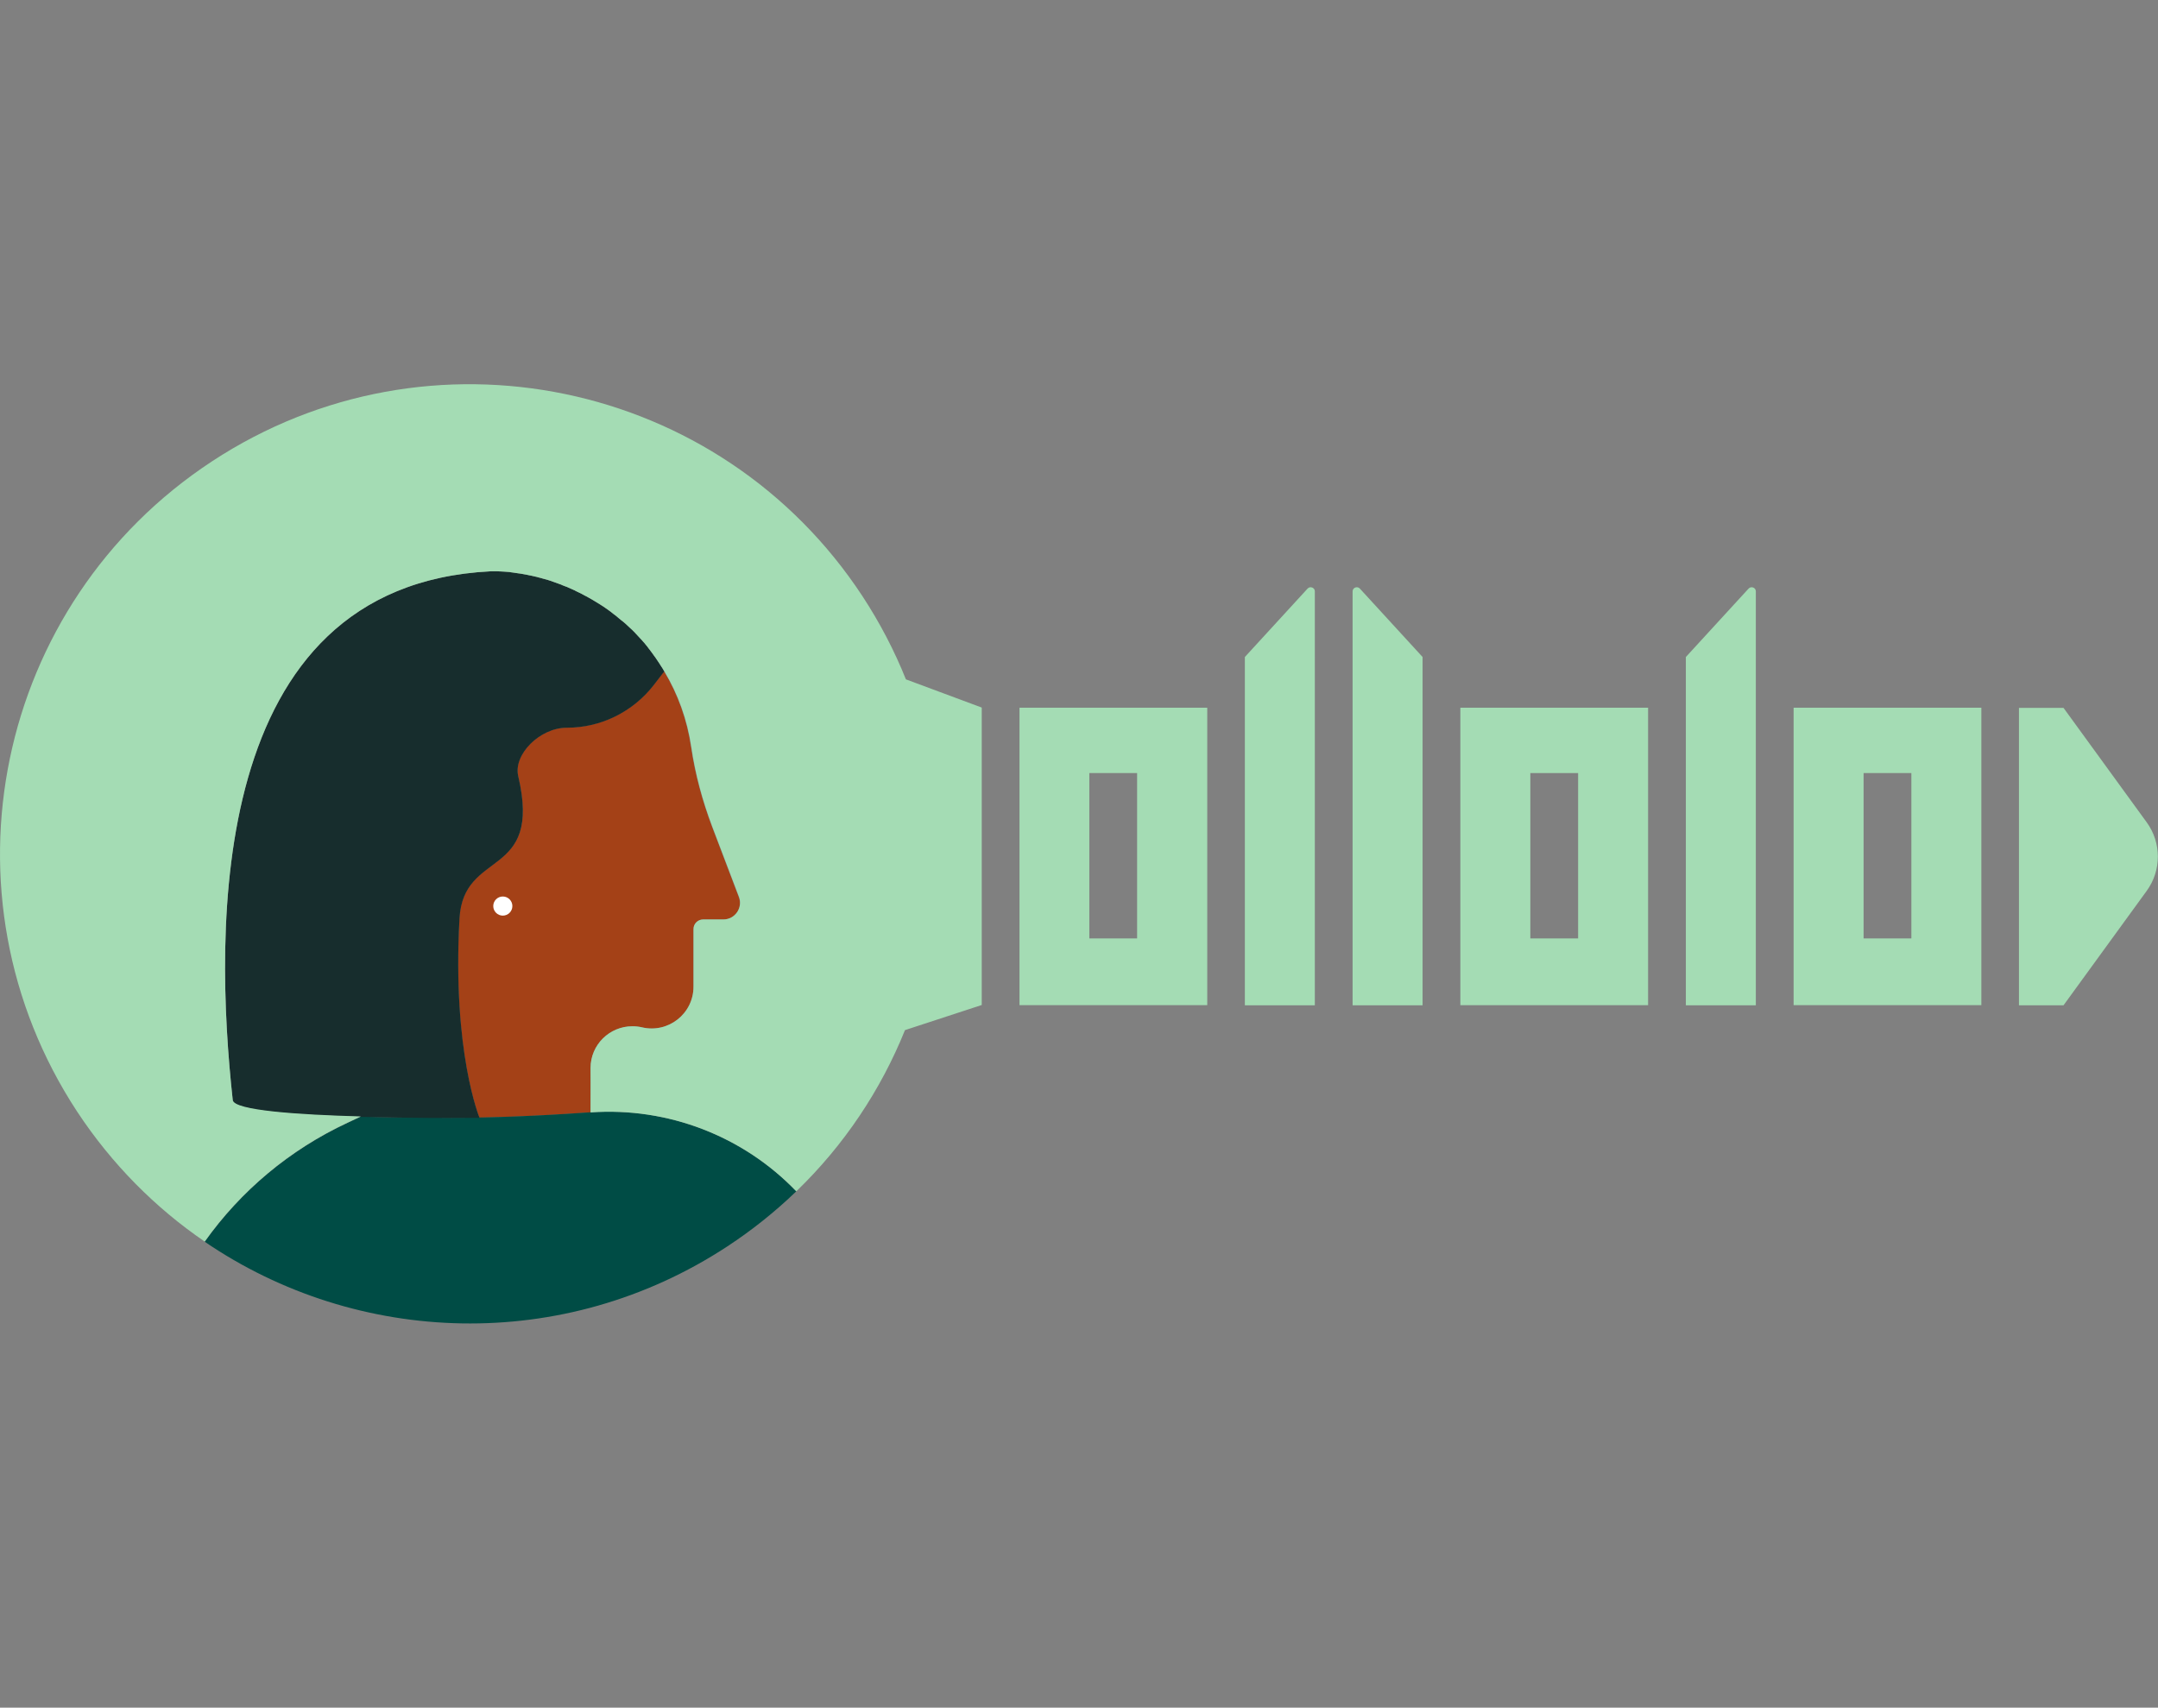
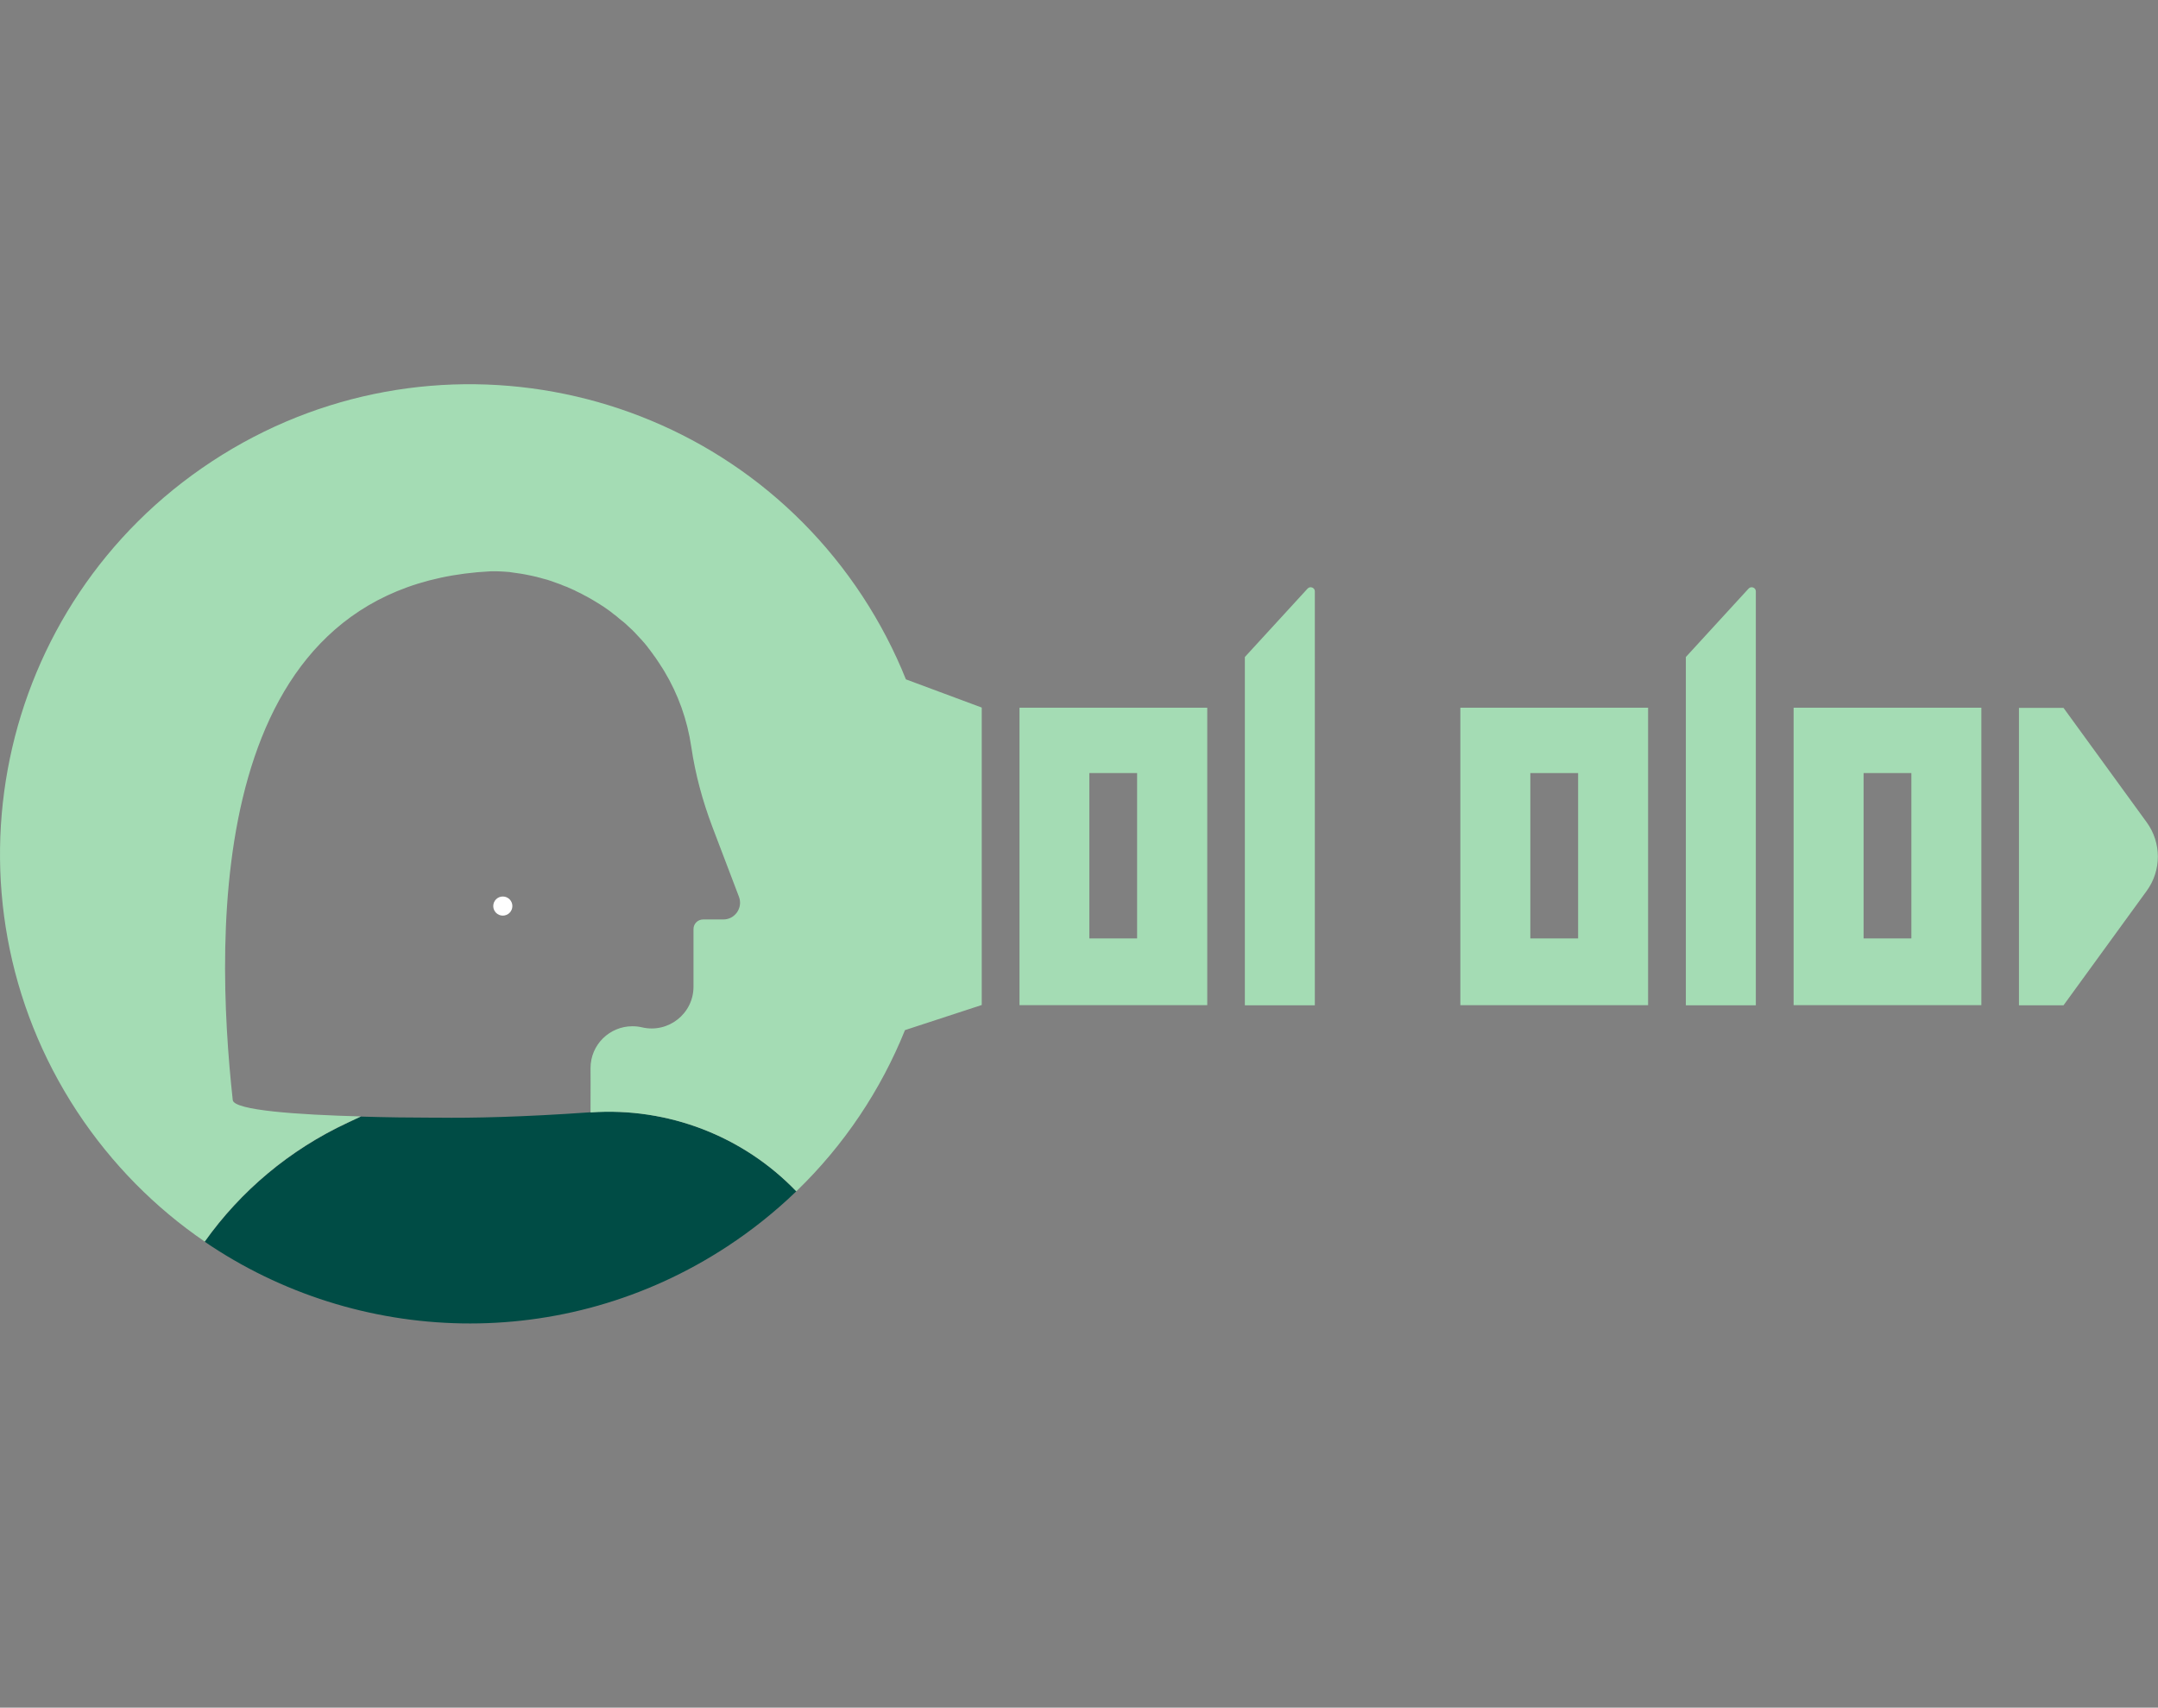
<svg xmlns="http://www.w3.org/2000/svg" version="1.1" id="Illustration" x="0px" y="0px" viewBox="0 0 1400 1108" style="enable-background:new 0 0 1400 1108;" xml:space="preserve">
  <rect x="0" y="0" width="1400" height="1108" fill="#808080" stroke="none" />
  <style type="text/css">
	.st0{fill:#A44117;}
	.st1{fill:#004C45;}
	.st2{fill:#172D2D;}
	.st3{fill:#FFFFFF;}
	.st4{fill:#A4DCB4;}
</style>
  <g>
-     <path class="st0" d="M469.3,596.6h-13.2c-3.4,0-6.2,2.8-6.2,6.2v37.4c0,17.5-16.3,30.4-33.4,26.4c-2.1-0.5-4.2-0.7-6.3-0.7   c-14.6,0-27.1,11.8-27.1,27.2c0,0,0.1,15.7,0,28.7c0,0,0,0-0.1,0c-44,3.1-76.4,3.8-99.3,3.5c-0.7,0-1.3,0-2,0c-0.4,0-0.7,0-1.1,0   c18,0.1,30.4-0.1,30.4-0.1s-17.8-42.9-13-129.3c2.5-45.5,54-25.2,38.1-92.4c-3.3-14.1,14.1-31.4,31.4-31.4   c11.1,0,21.8-2.6,31.5-7.3c9.7-4.8,18.3-11.7,25.1-20.5l6.7-8.7c8.9,14.8,14.9,31.4,17.5,49.2c2.6,17.7,7.3,34.9,13.6,51.6   l17.3,45.5C482.1,589,476.9,596.6,469.3,596.6z" />
    <path class="st1" d="M516.6,773c-13.5,13-28.4,25-44.7,35.7c-106.3,69.8-240.2,64.5-339.1-3c23.3-32.8,55-59.6,92.8-77.2l8.5-4   c16.6,0.5,33.1,0.7,46.5,0.7h0.1c0.3,0,0.7,0,1.1,0c0.6,0,1.3,0,2,0c22.9,0.3,55.3-0.4,99.3-3.5c0.1,0,0.2,0,0.3,0l0,0   C433.3,718.3,482.1,737.1,516.6,773z" />
-     <path class="st2" d="M430.9,435.7l-6.7,8.7c-6.8,8.8-15.4,15.7-25.1,20.5s-20.5,7.3-31.5,7.3c-17.3,0-34.7,17.3-31.4,31.4   c15.8,67.2-35.6,46.9-38.1,92.4c-4.8,86.4,13,129.3,13,129.3s-12.4,0.1-30.4,0.1h-0.1c-13.4-0.1-29.9-0.3-46.5-0.7   c-40.6-1.1-82.3-3.9-83.1-10.6C139,603.9,133.8,380,318.2,370.7c0.6,0,1.3,0,1.9,0c0.3,0,0.6,0,0.8,0c0.3,0,0.7,0,1,0s0.7,0,1,0   c0.8,0,1.5,0.1,2.3,0.1c0.6,0,1.2,0.1,1.8,0.1l0,0c0.5,0,0.9,0.1,1.4,0.1s1,0.1,1.4,0.1c0.5,0,1,0.1,1.5,0.2   c0.7,0.1,1.5,0.2,2.2,0.3c0.4,0.1,0.9,0.1,1.3,0.2c0.7,0.1,1.4,0.2,2.1,0.3h0.1c0.4,0.1,0.8,0.1,1.3,0.2c1.1,0.2,2.2,0.4,3.3,0.6   c0.5,0.1,0.9,0.2,1.4,0.3c0.7,0.1,1.4,0.3,2,0.4c0.9,0.2,1.7,0.4,2.6,0.6c0.5,0.1,1,0.2,1.5,0.4c1,0.2,2,0.5,3,0.8   c0.5,0.1,1,0.3,1.5,0.4s1,0.3,1.5,0.4c0.5,0.2,1,0.3,1.5,0.5c0.5,0.1,1,0.3,1.5,0.5s1,0.3,1.4,0.5c0.9,0.3,1.7,0.6,2.5,0.9   c0.4,0.1,0.7,0.3,1.1,0.4c0.6,0.2,1.2,0.4,1.7,0.7c0.6,0.2,1.2,0.5,1.8,0.7c0.2,0.1,0.4,0.2,0.6,0.2l0,0c0.5,0.2,1.1,0.4,1.6,0.7   c0.8,0.3,1.5,0.7,2.3,1c0.4,0.2,0.7,0.3,1.1,0.5c0.2,0.1,0.5,0.2,0.7,0.3c0.1,0,0.2,0.1,0.3,0.2c0.5,0.2,0.9,0.4,1.4,0.7l0,0   c0.6,0.3,1.3,0.6,1.9,0.9c0.5,0.2,1,0.5,1.5,0.8c0.3,0.1,0.6,0.3,0.9,0.5c0.5,0.2,0.9,0.5,1.4,0.7c0.6,0.3,1.2,0.7,1.8,1   c0.5,0.3,1.1,0.6,1.6,0.9c0.1,0,0.1,0.1,0.2,0.1c0.6,0.4,1.2,0.7,1.8,1.1c0.5,0.3,1,0.6,1.5,0.9c0.7,0.4,1.4,0.9,2.1,1.3   c0.6,0.4,1.1,0.7,1.7,1.1c0.1,0,0.1,0.1,0.2,0.1c0.4,0.3,0.8,0.6,1.3,0.9c0.2,0.2,0.5,0.3,0.7,0.5c0.4,0.3,0.9,0.6,1.3,0.9   c1.2,0.8,2.3,1.7,3.4,2.6c0.4,0.3,0.8,0.6,1.2,0.9c0.6,0.4,1.1,0.9,1.6,1.3c0.2,0.2,0.5,0.4,0.7,0.6c0.6,0.5,1.1,0.9,1.7,1.4   l0.8,0.6c0.4,0.3,0.8,0.7,1.2,1c0.2,0.2,0.5,0.4,0.7,0.6c1.1,1,2.2,2,3.2,3c0.4,0.3,0.7,0.7,1.1,1c0.3,0.3,0.6,0.6,0.9,0.9   c0.2,0.2,0.5,0.5,0.7,0.7c0.4,0.4,0.7,0.8,1.1,1.2c0.9,1,1.8,1.9,2.7,2.9c0.4,0.4,0.8,0.9,1.2,1.3c0.2,0.2,0.4,0.4,0.5,0.6   c0.3,0.4,0.6,0.7,1,1.1c0.3,0.3,0.5,0.6,0.7,0.9c0.6,0.7,1.3,1.5,1.8,2.3c0.4,0.5,0.7,0.9,1.1,1.4c0.2,0.2,0.4,0.5,0.5,0.7   c0.3,0.4,0.6,0.8,0.9,1.2c0.2,0.3,0.5,0.6,0.7,1c0.9,1.2,1.8,2.4,2.6,3.7c0.2,0.3,0.4,0.6,0.6,0.9c0.3,0.4,0.5,0.8,0.8,1.2l0.5,0.8   c0.3,0.5,0.6,0.9,0.9,1.4c0.1,0.2,0.3,0.4,0.4,0.6C430.1,434.2,430.5,434.9,430.9,435.7z" />
    <circle class="st3" cx="326.2" cy="587.9" r="6.2" />
    <path class="st4" d="M636.9,652.1v-193l-49.2-18.3c-7.4-18.5-16.8-36.6-28.2-54C467.1,246.1,278.2,207,137.6,299.3   C-3.2,391.7-42.3,580.6,50,721.2c22.6,34.3,50.9,62.6,82.8,84.4c23.3-32.8,55-59.6,92.8-77.2l8.5-4c-40.6-1.1-82.3-3.9-83.1-10.6   C139,603.9,133.8,380,318.2,370.7c0.6,0,1.3,0,1.9,0c0.3,0,0.6,0,0.8,0c0.3,0,0.7,0,1,0s0.7,0,1,0c0.8,0,1.5,0.1,2.3,0.1   c0.6,0,1.2,0.1,1.8,0.1l0,0c0.5,0,0.9,0.1,1.4,0.1s1,0.1,1.4,0.1c0.5,0,1,0.1,1.5,0.2c0.7,0.1,1.5,0.2,2.2,0.3   c0.4,0.1,0.9,0.1,1.3,0.2c0.7,0.1,1.4,0.2,2.1,0.3h0.1c0.4,0.1,0.8,0.1,1.3,0.2c1.1,0.2,2.2,0.4,3.3,0.6c0.5,0.1,0.9,0.2,1.4,0.3   c0.7,0.1,1.4,0.3,2,0.4c0.9,0.2,1.7,0.4,2.6,0.6c0.5,0.1,1,0.2,1.5,0.4c1,0.2,2,0.5,3,0.8c0.5,0.1,1,0.3,1.5,0.4s1,0.3,1.5,0.4   c0.5,0.2,1,0.3,1.5,0.5c0.5,0.1,1,0.3,1.5,0.5s1,0.3,1.4,0.5c0.9,0.3,1.7,0.6,2.5,0.9c0.4,0.1,0.7,0.3,1.1,0.4   c0.6,0.2,1.2,0.4,1.7,0.7c0.6,0.2,1.2,0.5,1.8,0.7c0.2,0.1,0.4,0.2,0.6,0.2l0,0c0.5,0.2,1.1,0.4,1.6,0.7c0.8,0.3,1.5,0.7,2.3,1   c0.4,0.2,0.7,0.3,1.1,0.5c0.2,0.1,0.5,0.2,0.7,0.3c0.1,0,0.2,0.1,0.3,0.2c0.5,0.2,0.9,0.4,1.4,0.7l0,0c0.6,0.3,1.3,0.6,1.9,0.9   c0.5,0.2,1,0.5,1.5,0.8c0.3,0.1,0.6,0.3,0.9,0.5c0.5,0.2,0.9,0.5,1.4,0.7c0.6,0.3,1.2,0.7,1.8,1c0.5,0.3,1.1,0.6,1.6,0.9   c0.1,0,0.1,0.1,0.2,0.1c0.6,0.4,1.2,0.7,1.8,1.1c0.5,0.3,1,0.6,1.5,0.9c0.7,0.4,1.4,0.9,2.1,1.3c0.6,0.4,1.1,0.7,1.7,1.1   c0.1,0,0.1,0.1,0.2,0.1c0.4,0.3,0.8,0.6,1.3,0.9c0.2,0.2,0.5,0.3,0.7,0.5c0.4,0.3,0.9,0.6,1.3,0.9c1.2,0.8,2.3,1.7,3.4,2.6   c0.4,0.3,0.8,0.6,1.2,0.9c0.6,0.4,1.1,0.9,1.6,1.3c0.2,0.2,0.5,0.4,0.7,0.6c0.6,0.5,1.1,0.9,1.7,1.4l0.8,0.6c0.4,0.3,0.8,0.7,1.2,1   c0.2,0.2,0.5,0.4,0.7,0.6c1.1,1,2.2,2,3.2,3c0.4,0.3,0.7,0.7,1.1,1c0.3,0.3,0.6,0.6,0.9,0.9c0.2,0.2,0.5,0.5,0.7,0.7   c0.4,0.4,0.7,0.8,1.1,1.2c0.9,1,1.8,1.9,2.7,2.9c0.4,0.4,0.8,0.9,1.2,1.3c0.2,0.2,0.4,0.4,0.5,0.6c0.3,0.4,0.6,0.7,1,1.1   c0.3,0.3,0.5,0.6,0.7,0.9c0.6,0.7,1.3,1.5,1.8,2.3c0.4,0.5,0.7,0.9,1.1,1.4c0.2,0.2,0.4,0.5,0.5,0.7c0.3,0.4,0.6,0.8,0.9,1.2   c0.2,0.3,0.5,0.6,0.7,1c0.9,1.2,1.8,2.4,2.6,3.7c0.2,0.3,0.4,0.6,0.6,0.9c0.3,0.4,0.5,0.8,0.8,1.2l0.5,0.8c0.3,0.5,0.6,0.9,0.9,1.4   c0.1,0.2,0.3,0.4,0.4,0.6c0.4,0.7,0.9,1.4,1.3,2.1c8.9,14.8,14.9,31.4,17.5,49.2c2.6,17.7,7.3,34.9,13.6,51.6l17.3,45.5   c2.7,7.1-2.6,14.7-10.1,14.7h-13.2c-3.4,0-6.2,2.8-6.2,6.2v37.4c0,17.5-16.3,30.4-33.4,26.4c-2.1-0.5-4.2-0.7-6.3-0.7   c-14.6,0-27.1,11.8-27.1,27.2c0,0,0.1,15.7,0,28.7c0,0,0,0-0.1,0c0.1,0,0.2,0,0.3,0l0,0c50-3.5,98.8,15.3,133.3,51.2   c31.2-30.1,54.9-65.9,70.5-104.6L636.9,652.1z" />
    <path class="st4" d="M1338.7,652.3h-28.9v-193h28.9l54,74.3c9.6,13.2,9.6,31.2,0,44.4L1338.7,652.3z" />
    <path class="st4" d="M853,652.3h-45.4v-226l40.7-44.4c1.7-1.8,4.7-0.6,4.7,1.8V652.3z" />
    <path class="st4" d="M1139.1,652.3h-45.4v-226l40.7-44.4c1.7-1.8,4.7-0.6,4.7,1.8L1139.1,652.3L1139.1,652.3z" />
-     <path class="st4" d="M877.5,652.3h45.4v-226l-40.7-44.4c-1.7-1.8-4.7-0.6-4.7,1.8V652.3z" />
    <path class="st4" d="M661.4,459.2v193h121.8v-193H661.4z M737.7,608.9h-31V501.6h31V608.9z" />
    <path class="st4" d="M947.4,459.2v193h121.8v-193H947.4z M1023.8,608.9h-31V501.6h31V608.9z" />
    <path class="st4" d="M1163.6,459.2v193h121.8v-193H1163.6z M1240,608.9h-31V501.6h31V608.9z" />
  </g>
</svg>